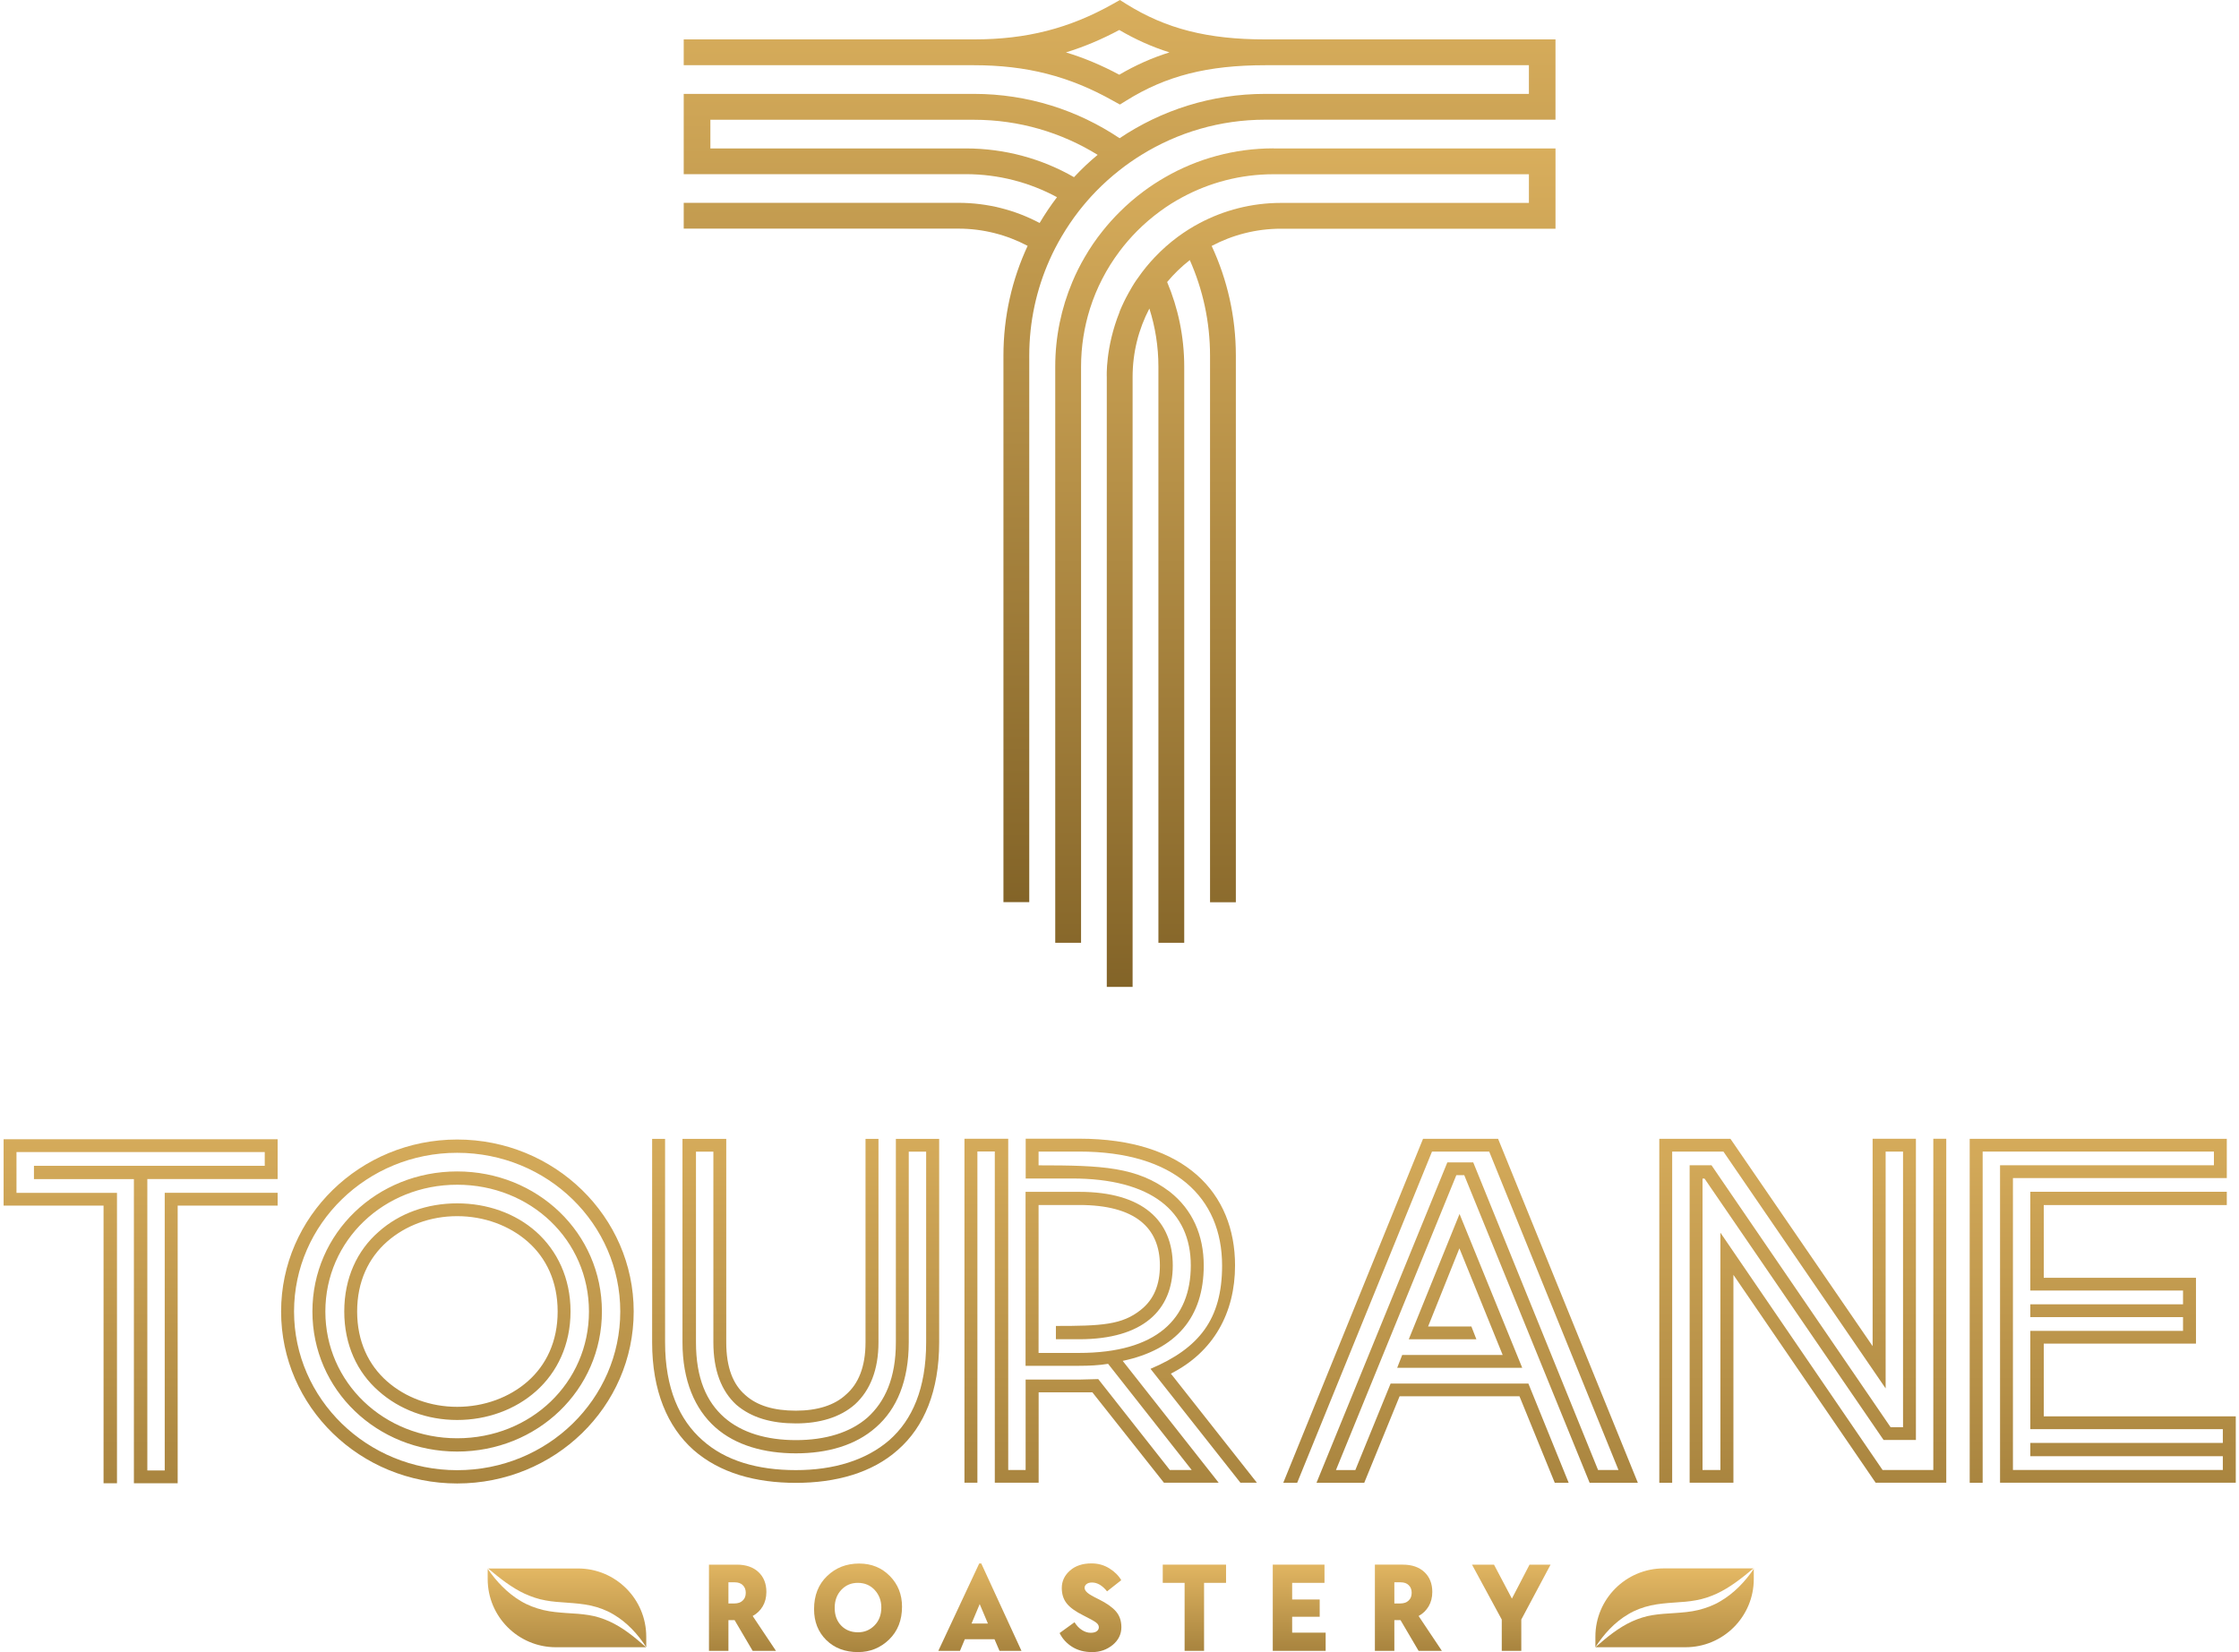
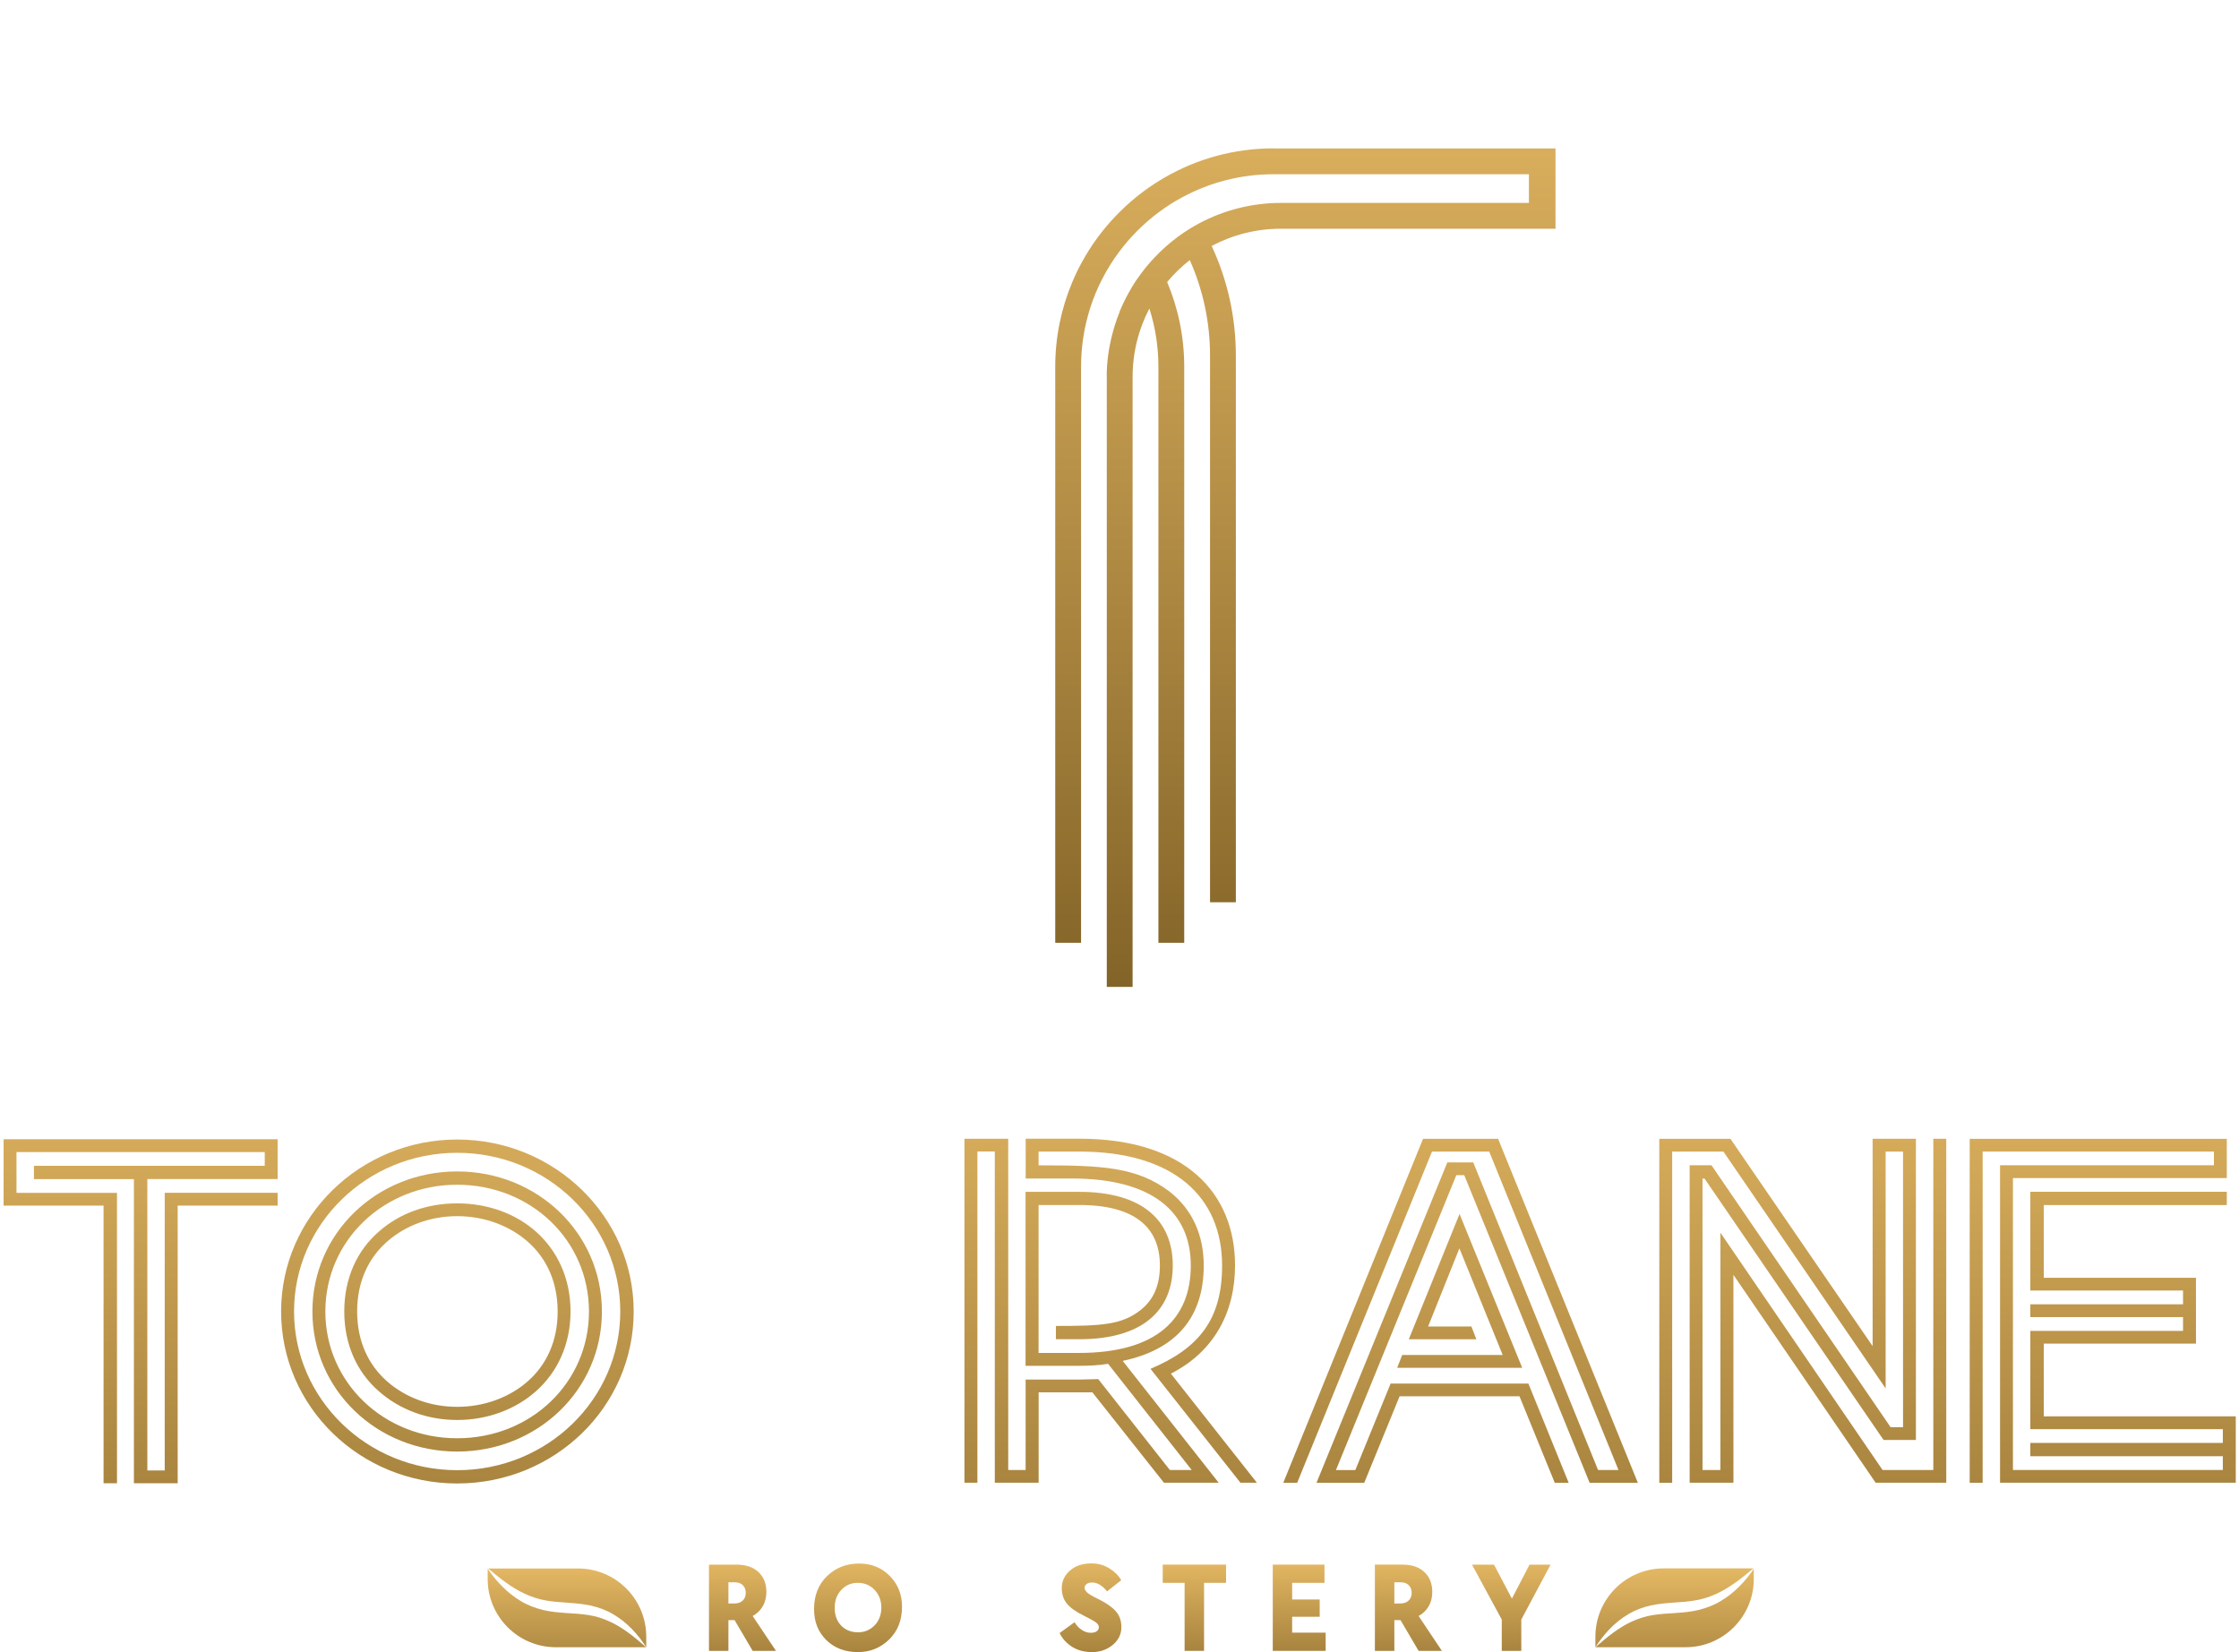
<svg xmlns="http://www.w3.org/2000/svg" width="439" height="324" viewBox="0 0 439 324" fill="none">
  <path d="M249.708 29.095C241.995 29.095 234.737 31.14 228.494 34.732C227.009 35.58 225.569 36.52 224.19 37.55C222.538 38.778 220.993 40.111 219.538 41.566C218.341 42.748 217.22 44.005 216.159 45.339C214.871 46.945 213.704 48.657 212.674 50.446C211.765 52.006 210.946 53.628 210.249 55.31C208.098 60.416 206.9 66.023 206.9 71.918V184.9H211.962V71.918C211.962 67.947 212.583 64.114 213.719 60.507C214.356 58.492 215.159 56.552 216.114 54.704C217.098 52.779 218.25 50.961 219.538 49.248C220.569 47.87 221.705 46.566 222.917 45.339C224.342 43.899 225.887 42.581 227.524 41.384C228.888 40.384 230.312 39.49 231.812 38.687C237.146 35.808 243.238 34.171 249.708 34.171H299.774V39.793H251.163C245.405 39.793 239.98 41.232 235.222 43.748C233.721 44.536 232.297 45.445 230.933 46.445C229.312 47.642 227.797 48.991 226.403 50.461C225.221 51.703 224.13 53.037 223.16 54.446C222.69 55.067 222.114 55.946 221.432 57.189C221.372 57.31 221.311 57.431 221.235 57.537C220.599 58.674 220.038 59.856 219.538 61.068L219.508 61.204C216.704 68.205 217.008 73.948 217.008 73.948V193.552H222.069V73.948C222.069 69.099 223.251 64.538 225.357 60.507C226.509 64.114 227.13 67.947 227.13 71.918V184.9H232.191V71.918C232.191 66.023 230.994 60.416 228.842 55.31C230.16 53.719 231.661 52.279 233.282 51.006C235.828 56.734 237.252 63.083 237.252 69.751V176.944H242.313V69.751C242.313 62.068 240.616 54.779 237.57 48.233C241.631 46.081 246.268 44.854 251.163 44.854H304.987V43.263V39.793V34.171V32.444V31.353V29.11H299.774H249.708V29.095Z" fill="url(#paint0_linear_399_6552)" />
-   <path d="M248.084 7.728C236.78 7.728 228.628 5.652 220.854 0.803L219.581 0L218.263 0.743C209.686 5.576 201.276 7.728 190.957 7.728H134.057V12.789H190.957C201.276 12.789 209.686 14.941 218.263 19.775L219.581 20.502L220.854 19.714C228.628 14.865 236.78 12.789 248.084 12.789H299.772V18.411H248.084C237.522 18.411 227.703 21.608 219.52 27.109C211.353 21.624 201.519 18.411 190.957 18.411H139.269H134.057V20.063V20.502V23.472V29.094V30.7V31.337V34.155H139.269H189.351C195.821 34.155 201.913 35.792 207.246 38.671C206.019 40.277 204.883 41.974 203.837 43.732C199.079 41.202 193.654 39.777 187.896 39.777H139.269H134.057V41.52V44.838H187.896C192.805 44.838 197.427 46.066 201.488 48.217C198.442 54.764 196.745 62.052 196.745 69.735V176.928H201.806V69.735C201.806 63.068 203.231 56.718 205.777 50.99C206.474 49.414 207.262 47.899 208.125 46.429C209.156 44.672 210.292 42.989 211.535 41.383C212.58 40.05 213.687 38.762 214.868 37.55C216.323 36.049 217.884 34.655 219.52 33.367C220.899 32.276 222.339 31.276 223.839 30.352C230.901 25.988 239.204 23.472 248.084 23.472H299.772H304.984V20.502V20.063V18.411V12.789V9.243V7.728H248.084ZM219.46 14.653C216.005 12.804 212.55 11.35 209.004 10.274C212.55 9.183 216.005 7.728 219.46 5.879C222.627 7.743 225.855 9.183 229.294 10.274C225.855 11.35 222.627 12.789 219.46 14.653ZM210.58 34.746C204.322 31.155 197.079 29.109 189.366 29.109H139.284V23.487H190.972C199.852 23.487 208.156 26.003 215.217 30.367C213.58 31.716 212.035 33.185 210.58 34.746Z" fill="url(#paint1_linear_399_6552)" />
  <path d="M54.434 223.423V231.227H28.887V288.379H32.298V233.926H54.434V236.438H34.837V290.89H26.254V231.24H6.657V228.634H51.909V225.935H3.232V233.94H22.937V290.89H20.304V236.438H0.707V223.423H54.434Z" fill="url(#paint2_linear_399_6552)" />
  <path d="M124.248 257.204C124.248 275.901 108.748 290.931 89.635 290.931C70.615 290.931 55.115 275.901 55.115 257.204C55.115 238.601 70.615 223.477 89.635 223.477C108.748 223.477 124.248 238.601 124.248 257.204ZM57.654 257.204C57.654 274.356 71.986 288.325 89.635 288.325C107.378 288.325 121.616 274.356 121.616 257.204C121.616 240.051 107.378 226.082 89.635 226.082C71.986 226.069 57.654 240.051 57.654 257.204ZM118.016 257.204C118.016 272.623 105.336 284.672 89.635 284.672C73.933 284.672 61.254 272.623 61.254 257.204C61.254 241.784 73.933 229.736 89.635 229.736C105.336 229.736 118.016 241.784 118.016 257.204ZM89.635 232.342C75.303 232.342 63.792 243.235 63.792 257.204C63.792 271.173 75.303 282.066 89.635 282.066C104.074 282.066 115.477 271.173 115.477 257.204C115.477 243.235 104.06 232.342 89.635 232.342ZM105.135 241.583C109.232 245.249 111.864 250.636 111.864 257.19C111.864 263.745 109.232 269.144 105.135 272.798C101.038 276.465 95.478 278.479 89.635 278.479C83.779 278.479 78.325 276.451 74.229 272.798C70.038 269.131 67.499 263.745 67.499 257.19C67.499 250.636 70.038 245.236 74.229 241.583C78.325 237.916 83.792 235.995 89.635 235.995C95.491 235.995 101.038 237.929 105.135 241.583ZM89.635 238.507C84.37 238.507 79.494 240.333 75.881 243.517C72.268 246.7 70.025 251.321 70.025 257.204C70.025 263.087 72.268 267.707 75.881 270.891C79.494 274.074 84.37 275.901 89.635 275.901C94.9 275.901 99.87 274.074 103.483 270.891C107.096 267.707 109.339 263.087 109.339 257.204C109.339 251.321 107.096 246.7 103.483 243.517C99.87 240.333 94.9 238.507 89.635 238.507Z" fill="url(#paint3_linear_399_6552)" />
-   <path d="M130.402 223.356V263.249C130.402 272.302 133.236 278.48 137.709 282.429C142.195 286.472 148.535 288.312 156.043 288.312C163.457 288.312 169.797 286.392 174.377 282.429C178.864 278.48 181.59 272.315 181.59 263.249V225.855H178.179V263.249C178.179 270.77 175.841 276.358 171.745 279.917C167.742 283.477 162.195 285.022 156.043 285.022C149.905 285.022 144.237 283.477 140.247 279.917C136.245 276.358 133.814 270.757 133.814 263.249V223.356H142.396V263.249C142.396 268.259 143.766 271.536 146.104 273.564C148.441 275.686 151.758 276.654 156.056 276.654C160.247 276.654 163.659 275.592 165.902 273.47C168.239 271.442 169.703 268.165 169.703 263.249V223.356H172.242V263.249C172.242 268.648 170.59 272.691 167.661 275.391C164.733 277.997 160.637 279.152 156.056 279.152C151.382 279.152 147.38 278.091 144.357 275.485C141.429 272.785 139.871 268.742 139.871 263.249V225.855H136.46V263.249C136.46 270.287 138.515 274.907 142.02 277.997C145.432 280.979 150.308 282.429 156.056 282.429C161.805 282.429 166.681 280.979 170.093 277.997C173.504 274.907 175.653 270.287 175.653 263.249V223.356H184.142V263.249C184.142 272.785 181.214 279.823 176.043 284.35C170.966 288.876 163.847 290.811 156.056 290.811C148.159 290.811 141.134 288.89 135.963 284.35C130.885 279.823 127.863 272.785 127.863 263.249V223.356H130.402Z" fill="url(#paint4_linear_399_6552)" />
  <path d="M243.229 290.81L225.58 268.446C235.13 264.403 239.616 258.708 239.616 248.204C239.616 234.813 230.254 225.841 211.625 225.841H203.633V228.54C216.111 228.54 222.948 228.836 229.381 233.738C233.774 237.204 236.017 242.214 236.017 248.191C236.017 258.305 230.657 264.672 220.127 266.888L238.945 290.783H228.213L214.177 273.053H203.646V290.783H195.05V225.827H191.638V290.783H189.1V223.329H197.682V288.285H201.094V270.555H211.625L215.332 270.461L229.368 288.285H233.653L217.266 267.466C215.506 267.761 213.559 267.855 211.517 267.855H201.081V233.738H211.611C224.089 233.738 229.945 239.42 229.945 248.191C229.945 256.962 224.089 262.644 211.611 262.644H207.031V260.038C215.909 260.038 220.006 259.85 223.713 256.854C226.252 254.826 227.42 251.938 227.42 248.178C227.42 240.763 222.545 236.317 211.625 236.317H203.633V265.33H211.531C226.843 265.33 233.478 258.587 233.478 248.178C233.478 237.58 225.768 231.119 210.174 231.119H201.108V223.315H211.638C232.403 223.315 242.155 234.007 242.155 248.178C242.155 257.432 237.964 265.142 229.569 269.386L246.44 290.783H243.229V290.81Z" fill="url(#paint5_linear_399_6552)" />
  <path d="M311.678 290.796L287.098 230.474H285.54L261.94 288.298H265.742L272.659 271.333H299.67L307.568 290.796H304.841L297.924 273.832H274.418L267.488 290.796H258.126L283.78 227.962H288.858L313.33 288.284H317.333L291.987 225.84H280.772L254.338 290.796H251.611L279.012 223.342H293.733L321.134 290.796H311.678ZM273.948 268.244L274.929 265.732H294.633L286.144 244.819L280.006 260.145H288.495L289.475 262.656H276.218L286.171 238.076L298.461 268.244H273.948Z" fill="url(#paint6_linear_399_6552)" />
  <path d="M339.28 223.328L367.164 263.999V223.328H375.653V282.401H369.313L334.203 231.132H333.813V288.284H337.319V241.743L369.112 288.284H379.065V223.328H381.603V290.782H367.755L339.871 250.017V290.782H331.288V228.526H335.573L370.683 279.889H373.128V225.84H369.716V272.287L337.91 225.84H327.863V290.796H325.338V223.342H339.28V223.328Z" fill="url(#paint7_linear_399_6552)" />
  <path d="M436.608 223.328V231.038H394.675V288.284H435.829V285.584H398.086V282.978H435.829V280.279H398.086V261.004H428.026V258.304H398.086V255.793H428.026V253.093H398.086V233.724H436.608V236.33H400.719V250.595H430.564V263.502H400.719V277.767H438.368V290.782H392.149V228.526H434.083V225.84H388.738V290.796H386.199V223.342H436.608V223.328Z" fill="url(#paint8_linear_399_6552)" />
-   <path d="M142.822 323.759H139.008V306.849H144.461C146.261 306.849 147.671 307.332 148.706 308.299C149.74 309.266 150.264 310.569 150.264 312.208C150.264 313.269 150.022 314.209 149.552 315.015C149.082 315.821 148.41 316.466 147.577 316.922L152.144 323.759H147.577L144.031 317.728H142.822V323.759ZM142.822 310.327V314.464H143.964C144.676 314.464 145.24 314.276 145.63 313.887C146.033 313.511 146.221 313 146.221 312.369C146.221 311.751 146.033 311.254 145.643 310.878C145.267 310.502 144.743 310.314 144.072 310.314H142.822V310.327Z" fill="url(#paint9_linear_399_6552)" />
+   <path d="M142.822 323.759H139.008V306.849H144.461C146.261 306.849 147.671 307.332 148.706 308.299C149.74 309.266 150.264 310.569 150.264 312.208C150.264 313.269 150.022 314.209 149.552 315.015C149.082 315.821 148.41 316.466 147.577 316.922L152.144 323.759H147.577L144.031 317.728H142.822ZM142.822 310.327V314.464H143.964C144.676 314.464 145.24 314.276 145.63 313.887C146.033 313.511 146.221 313 146.221 312.369C146.221 311.751 146.033 311.254 145.643 310.878C145.267 310.502 144.743 310.314 144.072 310.314H142.822V310.327Z" fill="url(#paint9_linear_399_6552)" />
  <path d="M168.236 324C165.684 324 163.603 323.208 162.004 321.636C160.406 320.051 159.613 318.036 159.613 315.578C159.613 312.892 160.459 310.73 162.165 309.091C163.858 307.452 165.953 306.633 168.451 306.633C170.869 306.633 172.87 307.452 174.469 309.077C176.067 310.703 176.86 312.704 176.86 315.095C176.86 317.741 176.013 319.903 174.321 321.542C172.629 323.167 170.6 324 168.236 324ZM168.236 320.118C169.512 320.118 170.587 319.662 171.474 318.762C172.36 317.862 172.803 316.68 172.803 315.243C172.803 313.913 172.373 312.771 171.514 311.831C170.654 310.891 169.539 310.421 168.183 310.421C166.893 310.421 165.819 310.877 164.959 311.791C164.099 312.704 163.656 313.886 163.656 315.323C163.656 316.774 164.086 317.929 164.932 318.802C165.778 319.675 166.88 320.118 168.236 320.118Z" fill="url(#paint10_linear_399_6552)" />
-   <path d="M200.283 323.76H195.971L194.991 321.477H189.175L188.221 323.76H183.977L191.995 306.621H192.398L200.283 323.76ZM192.089 314.586L190.491 318.401H193.701L192.089 314.586Z" fill="url(#paint11_linear_399_6552)" />
  <path d="M214.147 324.001C212.603 324.001 211.3 323.651 210.212 322.966C209.124 322.281 208.305 321.381 207.754 320.266L210.682 318.144C211.098 318.816 211.582 319.326 212.146 319.675C212.71 320.038 213.274 320.213 213.852 320.213C214.376 320.213 214.779 320.105 215.047 319.904C215.316 319.702 215.45 319.434 215.45 319.125C215.45 318.776 215.262 318.467 214.886 318.185C214.51 317.903 213.691 317.446 212.428 316.815C210.884 316.049 209.796 315.27 209.151 314.451C208.506 313.645 208.184 312.637 208.184 311.428C208.184 310.099 208.721 308.957 209.782 308.017C210.843 307.077 212.254 306.606 214 306.606C215.303 306.606 216.471 306.929 217.519 307.587C218.553 308.232 219.332 309.011 219.842 309.897L217.062 312.087C216.135 310.931 215.155 310.354 214.107 310.354C213.65 310.354 213.288 310.461 213.033 310.663C212.777 310.864 212.656 311.12 212.656 311.402C212.656 311.724 212.845 312.033 213.207 312.355C213.57 312.678 214.322 313.107 215.464 313.658C216.968 314.41 218.083 315.189 218.795 316.009C219.507 316.828 219.869 317.862 219.869 319.111C219.869 320.481 219.305 321.637 218.19 322.577C217.035 323.517 215.706 324.001 214.147 324.001Z" fill="url(#paint12_linear_399_6552)" />
  <path d="M236.08 323.758H232.265V310.421H227.98V306.848H240.391V310.421H236.08V323.758Z" fill="url(#paint13_linear_399_6552)" />
  <path d="M259.933 323.758H249.551V306.848H259.692V310.421H253.352V313.684H258.752V317.069H253.352V320.185H259.92V323.758H259.933Z" fill="url(#paint14_linear_399_6552)" />
  <path d="M273.389 323.758H269.574V306.848H275.027C276.827 306.848 278.238 307.331 279.272 308.298C280.306 309.265 280.83 310.568 280.83 312.207C280.83 313.268 280.588 314.208 280.118 315.014C279.648 315.82 278.99 316.465 278.144 316.921L282.71 323.758H278.144L274.598 317.727H273.389V323.758ZM273.389 310.326V314.463H274.531C275.242 314.463 275.807 314.275 276.196 313.886C276.599 313.51 276.787 312.999 276.787 312.368C276.787 311.75 276.599 311.253 276.209 310.877C275.833 310.501 275.31 310.313 274.638 310.313H273.389V310.326Z" fill="url(#paint15_linear_399_6552)" />
  <path d="M298.265 323.757H294.45V317.619L288.621 306.86H292.933L296.438 313.509L299.89 306.86H304.014L298.279 317.619V323.757H298.265Z" fill="url(#paint16_linear_399_6552)" />
  <path d="M316.274 320.212C315.079 321.071 313.964 322.065 312.809 323.046H330.485C337.872 323.046 343.863 317.055 343.863 309.668V307.68C342.17 310.151 340.048 312.421 337.348 314.006C336.005 314.825 334.501 315.376 332.97 315.752C331.438 316.128 329.88 316.236 328.376 316.343C326.872 316.437 325.434 316.518 324.037 316.746C322.641 316.961 321.297 317.404 319.995 317.982C318.705 318.573 317.469 319.338 316.274 320.212Z" fill="url(#paint17_linear_399_6552)" />
  <path d="M312.809 320.962V323.03C314.447 320.505 316.529 318.168 319.256 316.57C320.612 315.75 322.13 315.2 323.661 314.851C325.206 314.515 326.751 314.394 328.242 314.286C329.733 314.192 331.17 314.098 332.567 313.83C333.964 313.588 335.293 313.131 336.596 312.54C339.175 311.345 341.499 309.518 343.796 307.584H326.187C318.799 307.597 312.809 313.588 312.809 320.962Z" fill="url(#paint18_linear_399_6552)" />
  <path d="M343.908 307.628L343.881 307.601V307.682C343.881 307.655 343.895 307.642 343.908 307.628Z" fill="url(#paint19_linear_399_6552)" />
  <path d="M343.803 307.599H343.871L343.843 307.572C343.83 307.572 343.816 307.586 343.803 307.599Z" fill="url(#paint20_linear_399_6552)" />
  <path d="M126.709 323.034V320.979C126.709 313.591 120.719 307.601 113.331 307.601H95.709C98.006 309.535 100.329 311.375 102.908 312.57C104.211 313.148 105.541 313.618 106.951 313.86C108.335 314.128 109.785 314.209 111.276 314.316C112.767 314.424 114.312 314.545 115.857 314.881C117.388 315.23 118.906 315.781 120.262 316.6C122.975 318.185 125.071 320.508 126.709 323.034Z" fill="url(#paint21_linear_399_6552)" />
  <path d="M95.619 307.668V309.669C95.619 317.057 101.61 323.047 108.997 323.047H126.687C125.532 322.067 124.417 321.073 123.221 320.213C122.039 319.34 120.79 318.575 119.501 317.984C118.198 317.406 116.868 316.963 115.458 316.748C114.061 316.519 112.61 316.425 111.119 316.345C109.615 316.237 108.07 316.117 106.526 315.754C104.994 315.378 103.477 314.814 102.134 314.008C99.447 312.409 97.325 310.139 95.619 307.668Z" fill="url(#paint22_linear_399_6552)" />
  <path d="M95.662 307.559L95.621 307.586H95.703C95.689 307.586 95.676 307.572 95.662 307.559Z" fill="url(#paint23_linear_399_6552)" />
  <path d="M95.623 307.666V307.584L95.596 307.611C95.609 307.639 95.623 307.652 95.623 307.666Z" fill="url(#paint24_linear_399_6552)" />
  <defs>
    <linearGradient id="paint0_linear_399_6552" x1="256.016" y1="-20.104" x2="256.016" y2="224.497" gradientUnits="userSpaceOnUse">
      <stop stop-color="#F2C46C" />
      <stop offset="1" stop-color="#73561E" />
    </linearGradient>
    <linearGradient id="paint1_linear_399_6552" x1="219.646" y1="-52.929" x2="219.646" y2="210.22" gradientUnits="userSpaceOnUse">
      <stop stop-color="#F2C46C" />
      <stop offset="1" stop-color="#73561E" />
    </linearGradient>
    <linearGradient id="paint2_linear_399_6552" x1="27.61" y1="178.305" x2="27.61" y2="374.808" gradientUnits="userSpaceOnUse">
      <stop stop-color="#F2C46C" />
      <stop offset="1" stop-color="#73561E" />
    </linearGradient>
    <linearGradient id="paint3_linear_399_6552" x1="89.733" y1="178.367" x2="89.733" y2="374.831" gradientUnits="userSpaceOnUse">
      <stop stop-color="#F2C46C" />
      <stop offset="1" stop-color="#73561E" />
    </linearGradient>
    <linearGradient id="paint4_linear_399_6552" x1="156.044" y1="178.247" x2="156.044" y2="374.711" gradientUnits="userSpaceOnUse">
      <stop stop-color="#F2C46C" />
      <stop offset="1" stop-color="#73561E" />
    </linearGradient>
    <linearGradient id="paint5_linear_399_6552" x1="217.812" y1="178.179" x2="217.812" y2="374.761" gradientUnits="userSpaceOnUse">
      <stop stop-color="#F2C46C" />
      <stop offset="1" stop-color="#73561E" />
    </linearGradient>
    <linearGradient id="paint6_linear_399_6552" x1="286.424" y1="178.232" x2="286.424" y2="374.697" gradientUnits="userSpaceOnUse">
      <stop stop-color="#F2C46C" />
      <stop offset="1" stop-color="#73561E" />
    </linearGradient>
    <linearGradient id="paint7_linear_399_6552" x1="353.512" y1="178.21" x2="353.512" y2="374.713" gradientUnits="userSpaceOnUse">
      <stop stop-color="#F2C46C" />
      <stop offset="1" stop-color="#73561E" />
    </linearGradient>
    <linearGradient id="paint8_linear_399_6552" x1="412.322" y1="178.21" x2="412.322" y2="374.713" gradientUnits="userSpaceOnUse">
      <stop stop-color="#F2C46C" />
      <stop offset="1" stop-color="#73561E" />
    </linearGradient>
    <linearGradient id="paint9_linear_399_6552" x1="145.586" y1="301.79" x2="145.586" y2="339.409" gradientUnits="userSpaceOnUse">
      <stop stop-color="#F2C46C" />
      <stop offset="1" stop-color="#73561E" />
    </linearGradient>
    <linearGradient id="paint10_linear_399_6552" x1="168.249" y1="301.437" x2="168.249" y2="340.073" gradientUnits="userSpaceOnUse">
      <stop stop-color="#F2C46C" />
      <stop offset="1" stop-color="#73561E" />
    </linearGradient>
    <linearGradient id="paint11_linear_399_6552" x1="192.142" y1="301.494" x2="192.142" y2="339.621" gradientUnits="userSpaceOnUse">
      <stop stop-color="#F2C46C" />
      <stop offset="1" stop-color="#73561E" />
    </linearGradient>
    <linearGradient id="paint12_linear_399_6552" x1="213.821" y1="301.403" x2="213.821" y2="340.098" gradientUnits="userSpaceOnUse">
      <stop stop-color="#F2C46C" />
      <stop offset="1" stop-color="#73561E" />
    </linearGradient>
    <linearGradient id="paint13_linear_399_6552" x1="234.195" y1="301.789" x2="234.195" y2="339.408" gradientUnits="userSpaceOnUse">
      <stop stop-color="#F2C46C" />
      <stop offset="1" stop-color="#73561E" />
    </linearGradient>
    <linearGradient id="paint14_linear_399_6552" x1="254.75" y1="301.789" x2="254.75" y2="339.408" gradientUnits="userSpaceOnUse">
      <stop stop-color="#F2C46C" />
      <stop offset="1" stop-color="#73561E" />
    </linearGradient>
    <linearGradient id="paint15_linear_399_6552" x1="276.152" y1="301.789" x2="276.152" y2="339.408" gradientUnits="userSpaceOnUse">
      <stop stop-color="#F2C46C" />
      <stop offset="1" stop-color="#73561E" />
    </linearGradient>
    <linearGradient id="paint16_linear_399_6552" x1="296.329" y1="301.805" x2="296.329" y2="339.395" gradientUnits="userSpaceOnUse">
      <stop stop-color="#F2C46C" />
      <stop offset="1" stop-color="#73561E" />
    </linearGradient>
    <linearGradient id="paint17_linear_399_6552" x1="328.359" y1="303.083" x2="328.359" y2="344.738" gradientUnits="userSpaceOnUse">
      <stop stop-color="#F2C46C" />
      <stop offset="1" stop-color="#73561E" />
    </linearGradient>
    <linearGradient id="paint18_linear_399_6552" x1="328.325" y1="302.963" x2="328.325" y2="344.836" gradientUnits="userSpaceOnUse">
      <stop stop-color="#F2C46C" />
      <stop offset="1" stop-color="#73561E" />
    </linearGradient>
    <linearGradient id="paint19_linear_399_6552" x1="343.895" y1="307.576" x2="343.895" y2="307.798" gradientUnits="userSpaceOnUse">
      <stop stop-color="#F2C46C" />
      <stop offset="1" stop-color="#73561E" />
    </linearGradient>
    <linearGradient id="paint20_linear_399_6552" x1="343.837" y1="307.564" x2="343.837" y2="307.638" gradientUnits="userSpaceOnUse">
      <stop stop-color="#F2C46C" />
      <stop offset="1" stop-color="#73561E" />
    </linearGradient>
    <linearGradient id="paint21_linear_399_6552" x1="111.232" y1="302.984" x2="111.232" y2="343.098" gradientUnits="userSpaceOnUse">
      <stop stop-color="#F2C46C" />
      <stop offset="1" stop-color="#73561E" />
    </linearGradient>
    <linearGradient id="paint22_linear_399_6552" x1="111.176" y1="303.067" x2="111.176" y2="343.042" gradientUnits="userSpaceOnUse">
      <stop stop-color="#F2C46C" />
      <stop offset="1" stop-color="#73561E" />
    </linearGradient>
    <linearGradient id="paint23_linear_399_6552" x1="95.662" y1="307.55" x2="95.662" y2="307.621" gradientUnits="userSpaceOnUse">
      <stop stop-color="#F2C46C" />
      <stop offset="1" stop-color="#73561E" />
    </linearGradient>
    <linearGradient id="paint24_linear_399_6552" x1="95.609" y1="307.559" x2="95.609" y2="307.772" gradientUnits="userSpaceOnUse">
      <stop stop-color="#F2C46C" />
      <stop offset="1" stop-color="#73561E" />
    </linearGradient>
  </defs>
</svg>